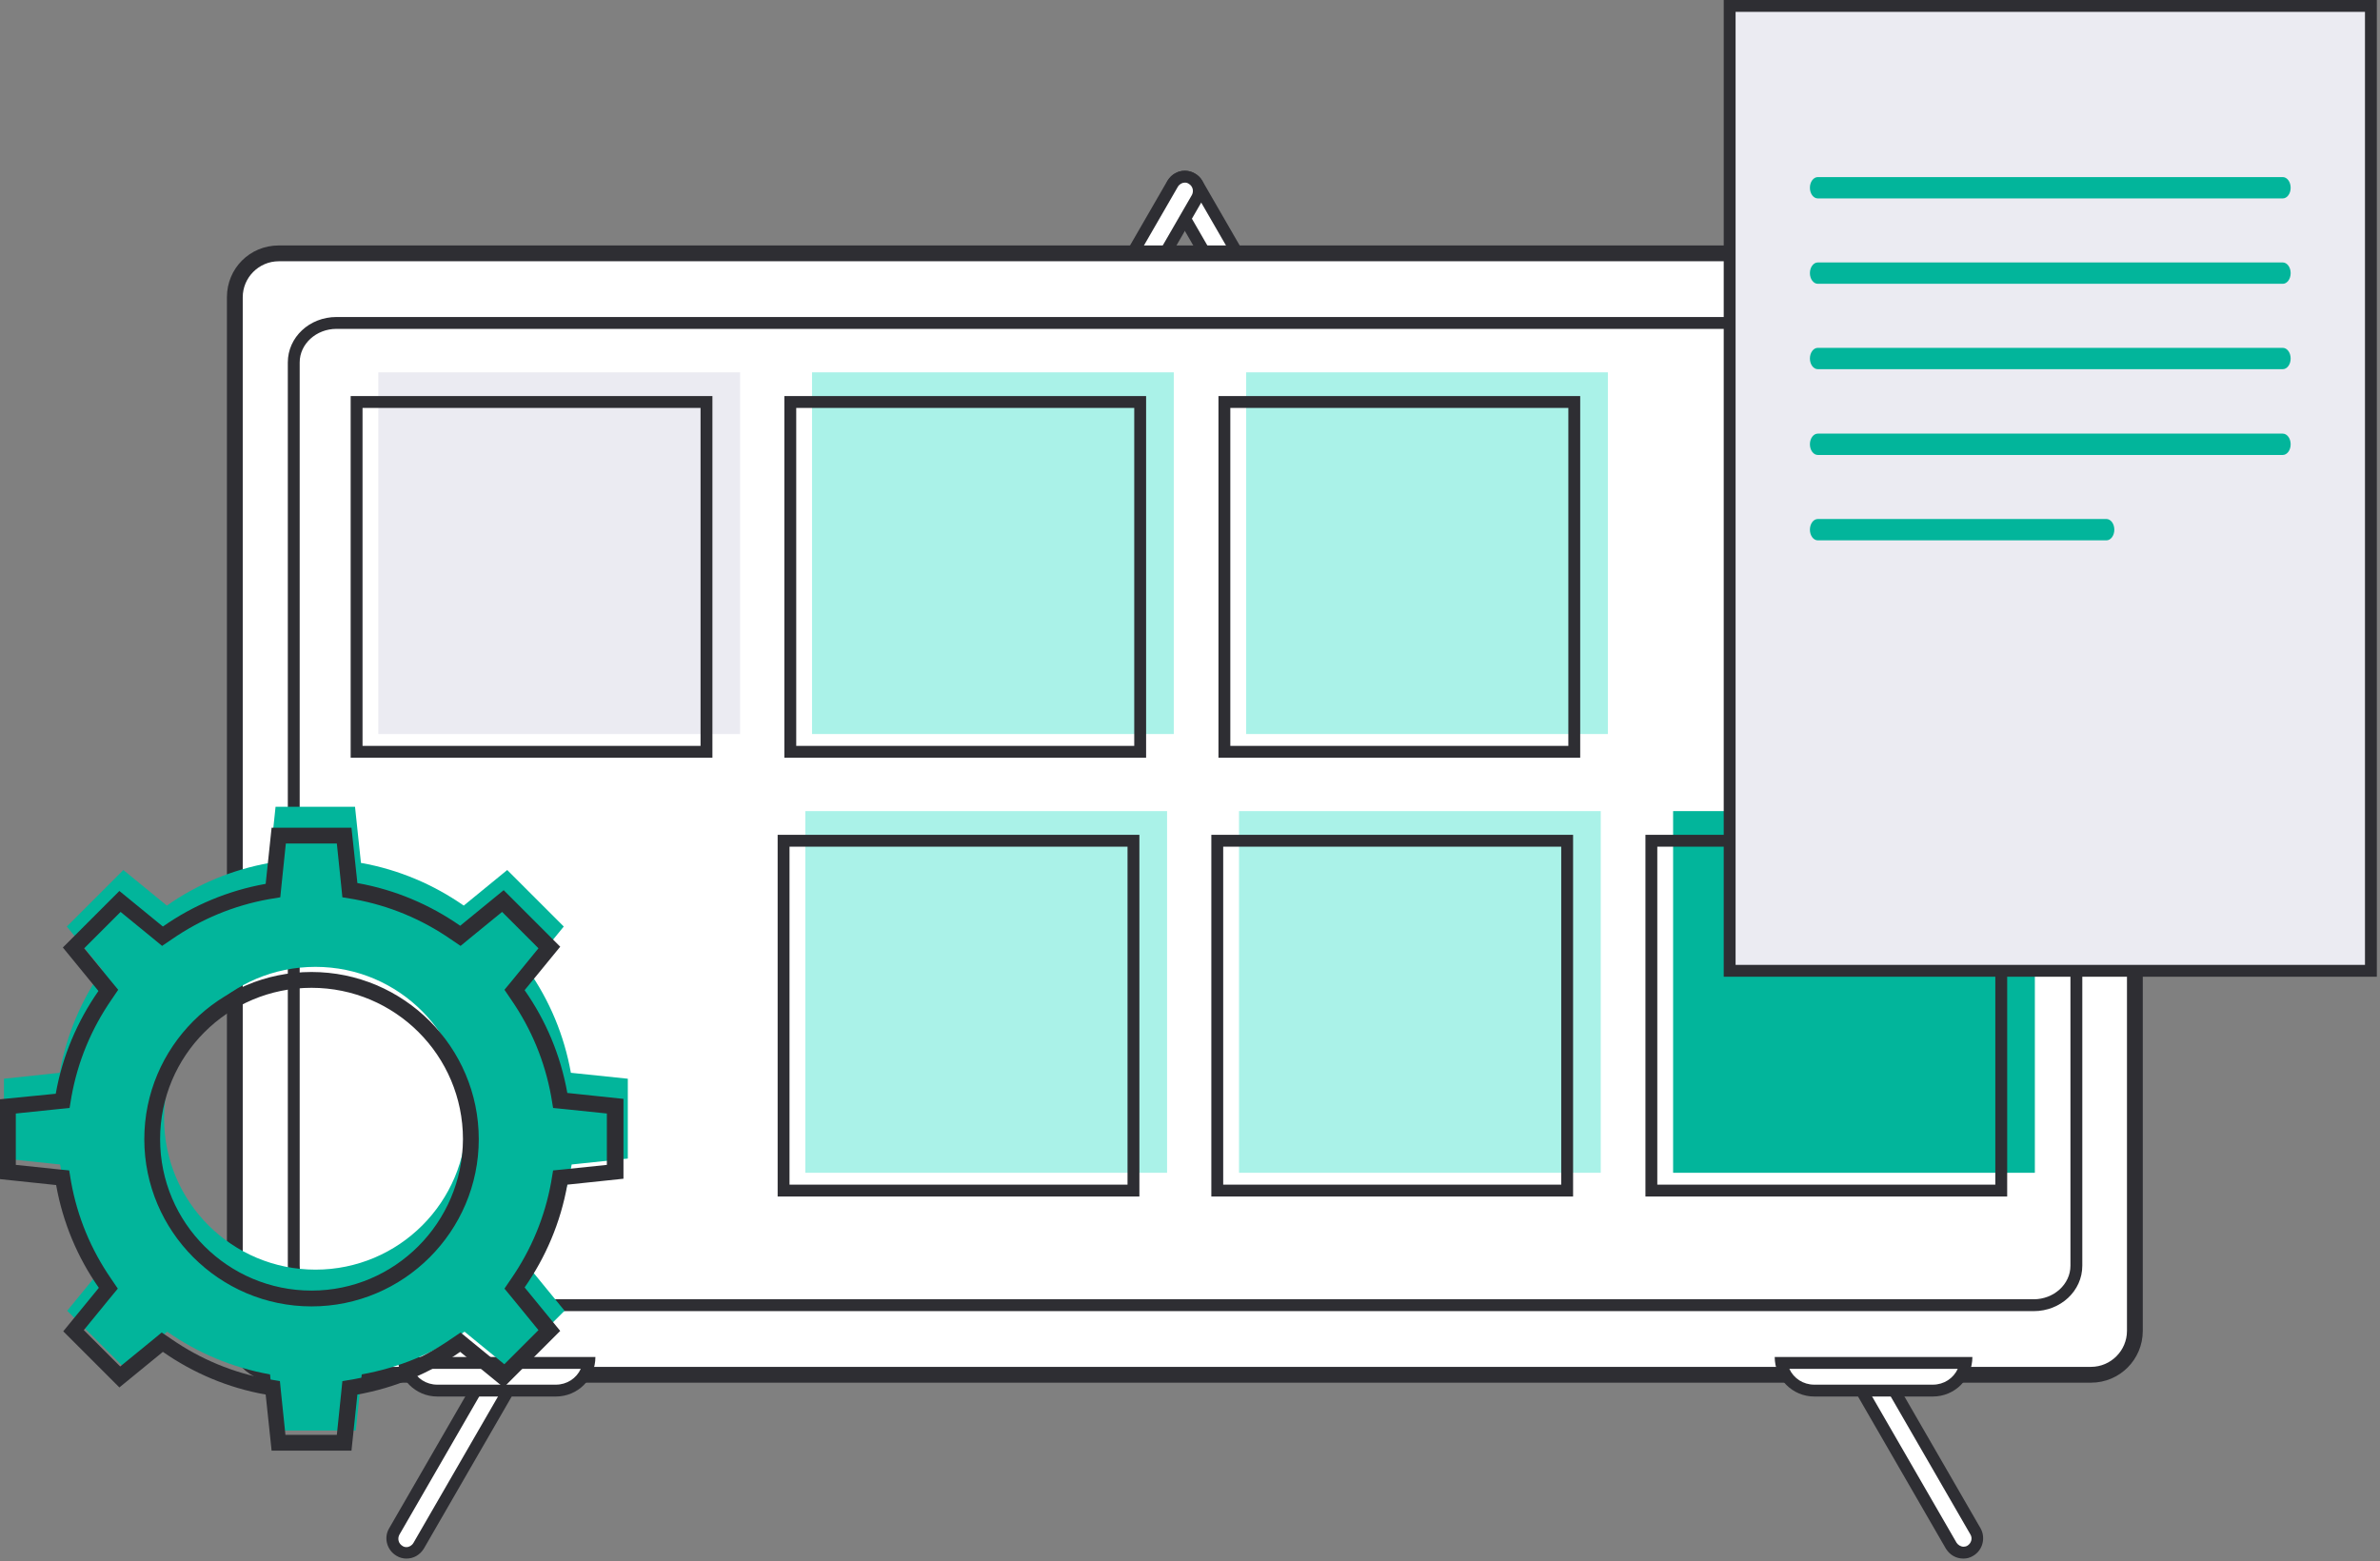
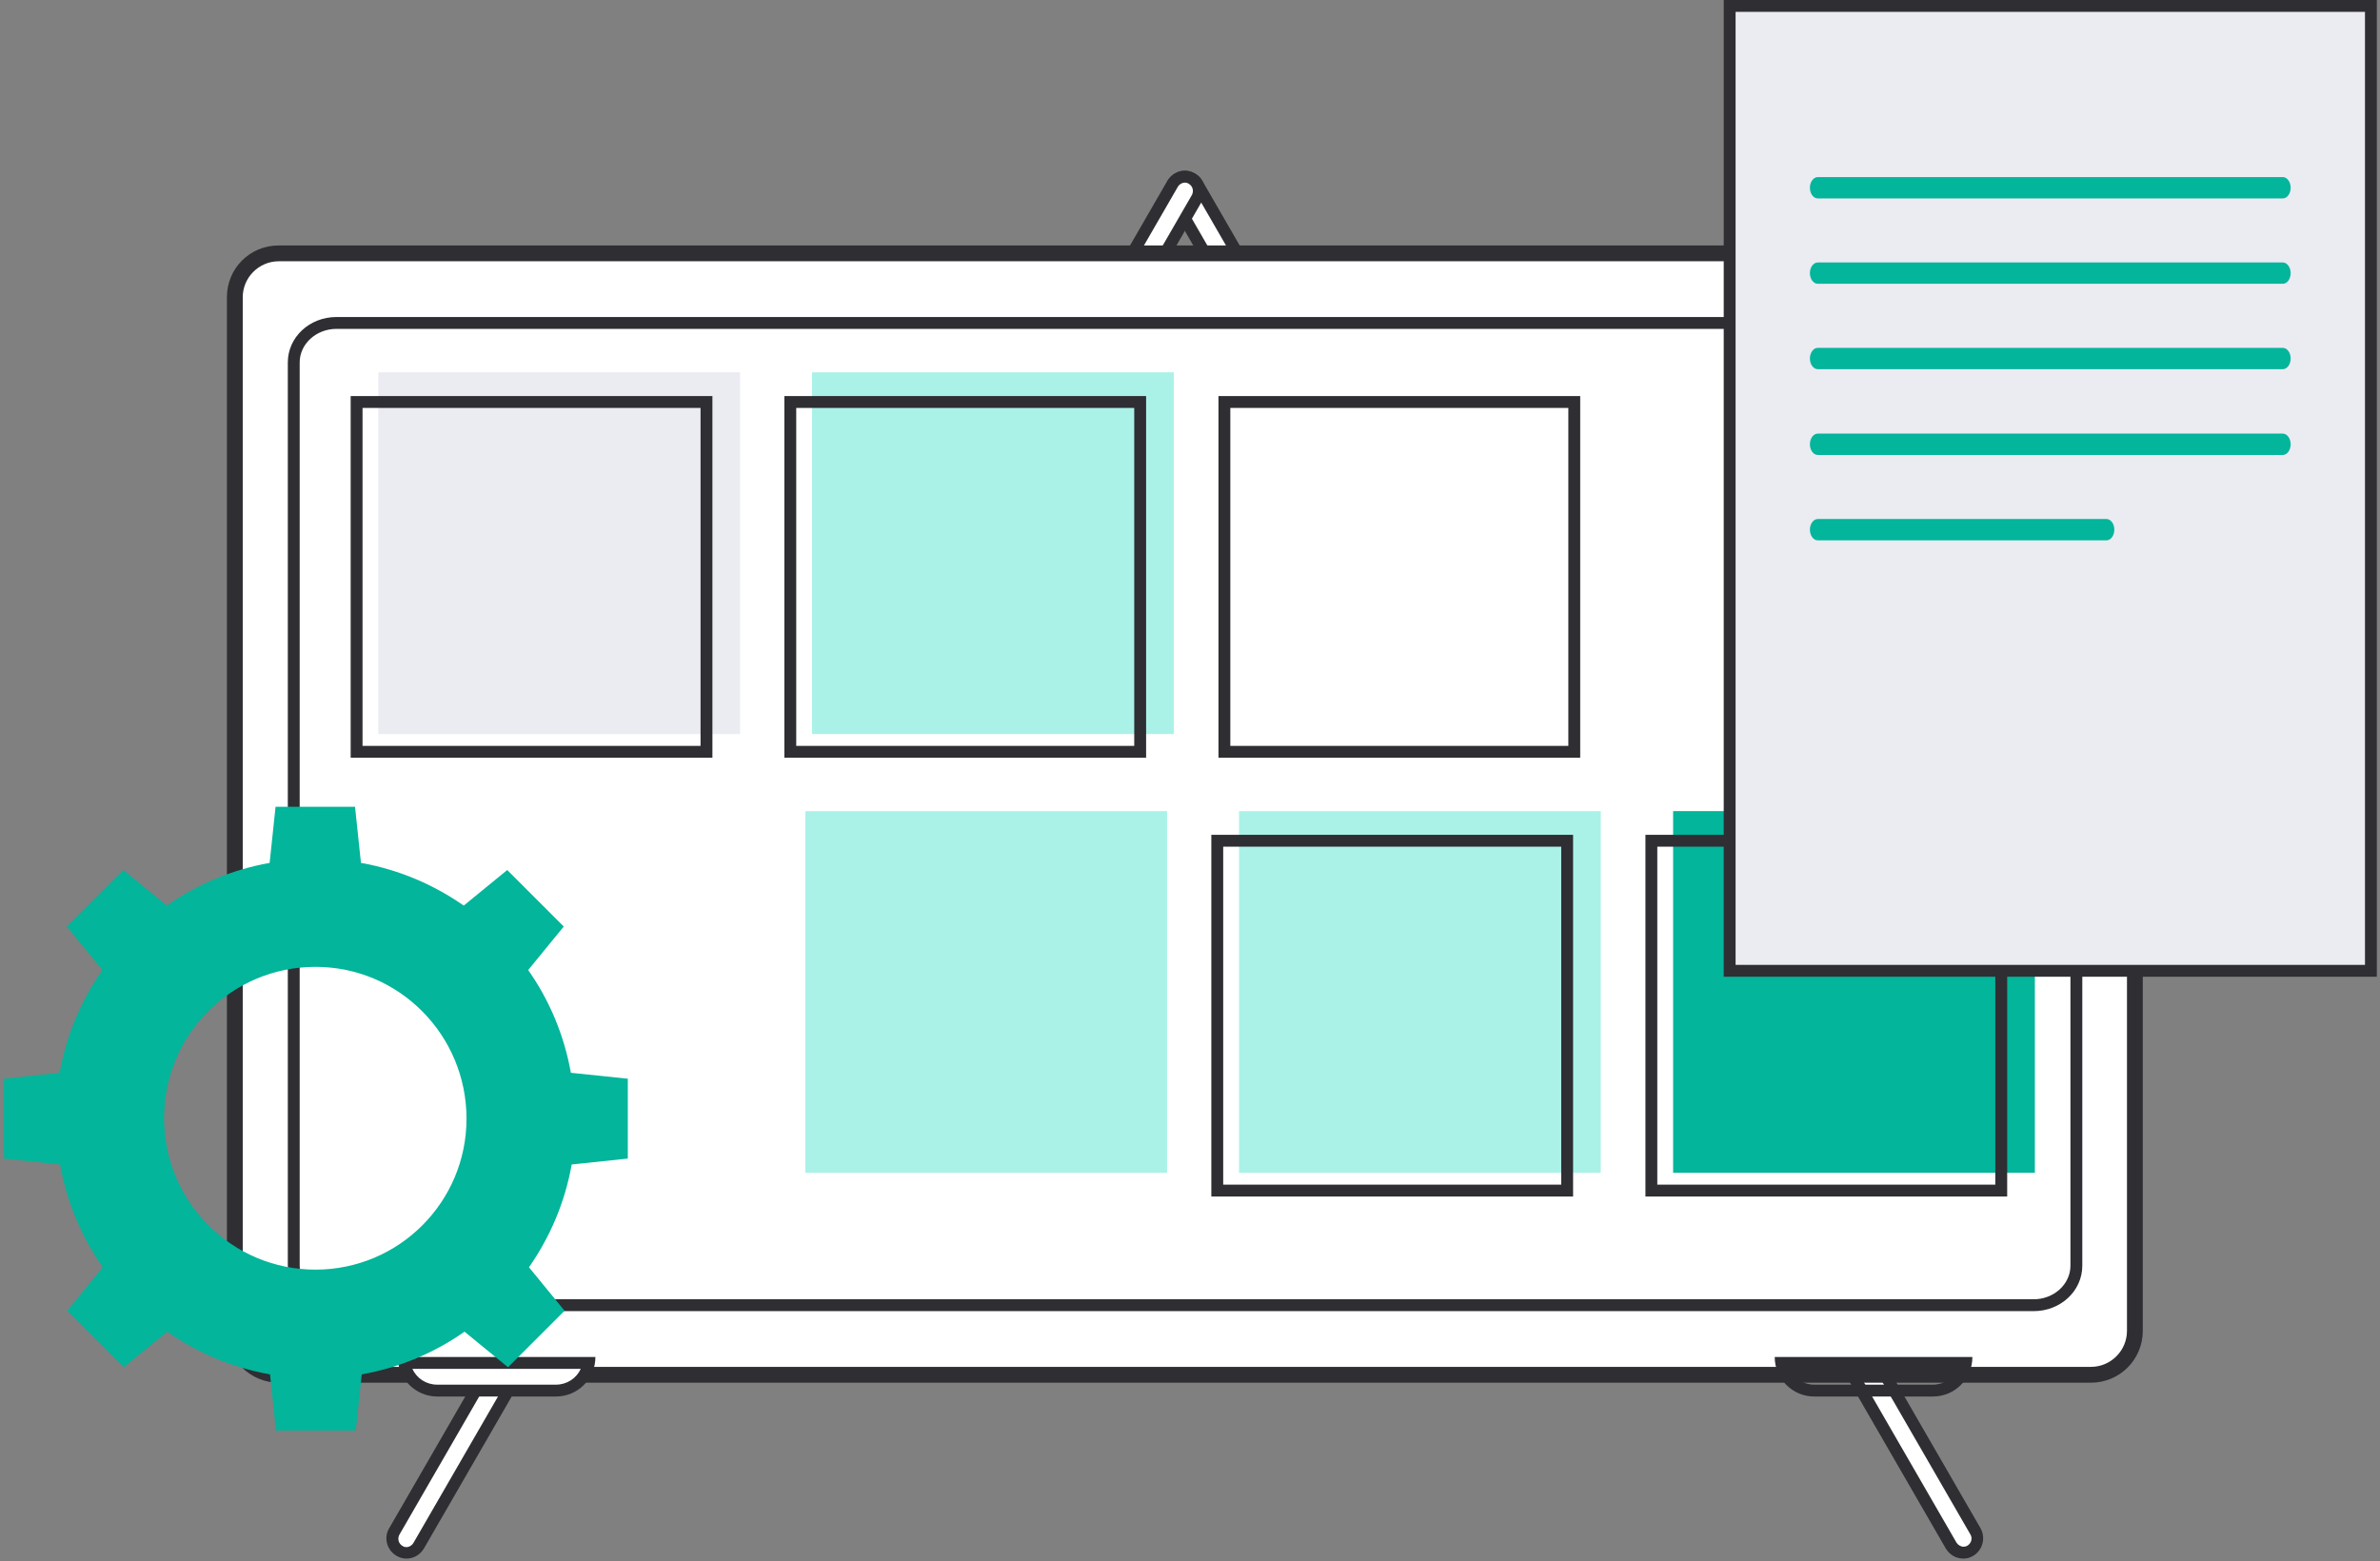
<svg xmlns="http://www.w3.org/2000/svg" width="602" height="395" viewBox="0 0 602 395" fill="none">
  <rect x="0" y="0" width="602" height="395" fill="#808080" stroke="none" />
  <path d="M496.599 392.798C495.299 392.798 494.199 392.098 493.499 390.998L296.599 49.998C295.599 48.298 296.199 46.098 297.899 45.098C298.399 44.798 298.999 44.598 299.699 44.598C300.999 44.598 302.099 45.298 302.799 46.398L499.699 387.398C500.699 389.098 500.099 391.298 498.399 392.298C497.899 392.698 497.299 392.798 496.599 392.798Z" fill="white" />
  <path d="M299.699 46.199C300.399 46.199 301.099 46.599 301.499 47.199L498.399 388.199C498.999 389.199 498.599 390.399 497.699 390.999C497.399 391.199 496.999 391.299 496.699 391.299C495.999 391.299 495.299 390.899 494.899 390.299L297.999 49.299C297.399 48.299 297.799 47.099 298.699 46.499C298.999 46.299 299.399 46.199 299.699 46.199ZM299.699 43.199C298.799 43.199 297.999 43.399 297.199 43.899C294.799 45.299 293.999 48.399 295.299 50.799L492.199 391.799C493.199 393.399 494.799 394.299 496.599 394.299C497.499 394.299 498.299 394.099 499.099 393.599C501.499 392.199 502.299 389.099 500.999 386.699L304.099 45.699C303.199 44.099 301.399 43.199 299.699 43.199Z" fill="#2E2E33" />
  <path d="M102.797 392.798C102.197 392.798 101.597 392.598 100.997 392.298C100.197 391.798 99.597 391.098 99.297 390.098C98.997 389.198 99.197 388.198 99.697 387.398L296.597 46.398C297.297 45.298 298.397 44.598 299.697 44.598C300.297 44.598 300.897 44.798 301.497 45.098C303.197 46.098 303.797 48.298 302.797 49.998L105.897 390.998C105.297 392.198 104.097 392.798 102.797 392.798Z" fill="white" />
  <path d="M299.698 46.199C300.098 46.199 300.398 46.299 300.698 46.499C301.698 47.099 301.998 48.299 301.498 49.299L104.598 390.299C104.198 390.999 103.498 391.399 102.798 391.399C102.398 391.399 102.098 391.299 101.798 391.099C100.798 390.499 100.498 389.299 100.998 388.299L297.898 47.299C298.298 46.599 298.998 46.199 299.698 46.199ZM299.698 43.199C297.898 43.199 296.298 44.099 295.298 45.699L98.398 386.699C96.998 389.099 97.898 392.199 100.298 393.599C101.098 394.099 101.998 394.299 102.798 394.299C104.598 394.299 106.198 393.399 107.198 391.799L304.098 50.799C305.498 48.399 304.698 45.299 302.198 43.899C301.398 43.399 300.598 43.199 299.698 43.199Z" fill="#2E2E33" />
  <path d="M70.498 347.798C64.398 347.798 59.398 342.798 59.398 336.698V75.198C59.398 69.098 64.398 64.098 70.498 64.098H528.898C534.998 64.098 539.998 69.098 539.998 75.198V336.698C539.998 342.798 534.998 347.798 528.898 347.798H70.498Z" fill="white" />
  <path d="M528.898 66.098C533.898 66.098 537.998 70.198 537.998 75.198V336.698C537.998 341.698 533.898 345.798 528.898 345.798H70.498C65.498 345.798 61.398 341.698 61.398 336.698V75.198C61.398 70.198 65.498 66.098 70.498 66.098H528.898ZM528.898 62.098H70.498C63.198 62.098 57.398 67.898 57.398 75.198V336.698C57.398 343.998 63.298 349.798 70.498 349.798H528.898C536.198 349.798 541.998 343.898 541.998 336.698V75.198C542.098 67.998 536.198 62.098 528.898 62.098Z" fill="#2E2E33" />
-   <path d="M85.101 330.099C79.101 330.099 74.301 325.599 74.301 320.099V91.699C74.301 86.199 79.101 81.699 85.101 81.699H514.401C520.401 81.699 525.201 86.199 525.201 91.699V320.199C525.201 325.699 520.401 330.199 514.401 330.199H85.101V330.099Z" fill="white" />
  <path d="M514.401 83.199C519.501 83.199 523.701 86.999 523.701 91.699V320.199C523.701 324.899 519.501 328.699 514.401 328.699H85.101C80.001 328.699 75.801 324.899 75.801 320.199V91.699C75.801 86.999 80.001 83.199 85.101 83.199H514.401ZM514.401 80.199H85.101C78.301 80.199 72.801 85.299 72.801 91.699V320.199C72.801 326.599 78.301 331.699 85.101 331.699H514.401C521.201 331.699 526.701 326.599 526.701 320.199V91.699C526.701 85.399 521.201 80.199 514.401 80.199Z" fill="#2E2E33" />
  <path d="M110.603 351.801C106.403 351.801 102.903 348.801 102.203 344.801H148.903C148.203 348.801 144.803 351.801 140.503 351.801H110.603Z" fill="white" />
  <path d="M146.902 346.301C145.802 348.701 143.402 350.301 140.602 350.301H110.602C107.802 350.301 105.402 348.701 104.302 346.301H146.902ZM150.602 343.301H100.602C100.602 348.801 105.102 353.301 110.602 353.301H140.602C146.102 353.301 150.602 348.901 150.602 343.301Z" fill="#2E2E33" />
-   <path d="M458.9 351.801C454.7 351.801 451.2 348.801 450.5 344.801H497.2C496.5 348.801 493.1 351.801 488.8 351.801H458.9Z" fill="white" />
  <path d="M495.198 346.301C494.098 348.701 491.698 350.301 488.898 350.301H458.898C456.098 350.301 453.698 348.701 452.598 346.301H495.198ZM498.898 343.301H448.898C448.898 348.801 453.398 353.301 458.898 353.301H488.898C494.398 353.301 498.898 348.901 498.898 343.301Z" fill="#2E2E33" />
  <path d="M187.199 94.199H95.699V185.699H187.199V94.199Z" fill="#EBEBF2" />
  <path d="M296.898 94.199H205.398V185.699H296.898V94.199Z" fill="#AAF2E8" />
-   <path d="M406.699 94.199H315.199V185.699H406.699V94.199Z" fill="#AAF2E8" />
  <path d="M295.199 205.199H203.699V296.699H295.199V205.199Z" fill="#AAF2E8" />
  <path d="M404.898 205.199H313.398V296.699H404.898V205.199Z" fill="#AAF2E8" />
  <path d="M514.699 205.199H423.199V296.699H514.699V205.199Z" fill="#02B59B" />
  <path d="M177.199 103.199V188.699H91.699V103.199H177.199ZM180.199 100.199H88.699V191.699H180.199V100.199Z" fill="#2E2E33" />
  <path d="M286.898 103.199V188.699H201.398V103.199H286.898ZM289.898 100.199H198.398V191.699H289.898V100.199Z" fill="#2E2E33" />
  <path d="M396.699 103.199V188.699H311.199V103.199H396.699ZM399.699 100.199H308.199V191.699H399.699V100.199Z" fill="#2E2E33" />
-   <path d="M285.199 214.199V299.699H199.699V214.199H285.199ZM288.199 211.199H196.699V302.699H288.199V211.199Z" fill="#2E2E33" />
  <path d="M394.898 214.199V299.699H309.398V214.199H394.898ZM397.898 211.199H306.398V302.699H397.898V211.199Z" fill="#2E2E33" />
  <path d="M504.699 214.199V299.699H419.199V214.199H504.699ZM507.699 211.199H416.199V302.699H507.699V211.199Z" fill="#2E2E33" />
  <path d="M599.7 1.5H437.5V245.6H599.7V1.5Z" fill="#EBEBF2" />
  <path d="M601.2 247.1H436V0H601.2V247.1ZM439 244.1H598.2V3H439V244.1Z" fill="#2E2E33" />
  <path d="M577.401 50.201H459.801C458.701 50.201 457.801 49.001 457.801 47.501C457.801 46.001 458.701 44.801 459.801 44.801H577.401C578.501 44.801 579.401 46.001 579.401 47.501C579.401 49.001 578.501 50.201 577.401 50.201Z" fill="#02B59B" />
  <path d="M577.401 71.798H459.801C458.701 71.798 457.801 70.598 457.801 69.098C457.801 67.598 458.701 66.398 459.801 66.398H577.401C578.501 66.398 579.401 67.598 579.401 69.098C579.401 70.598 578.501 71.798 577.401 71.798Z" fill="#02B59B" />
  <path d="M577.401 93.4H459.801C458.701 93.4 457.801 92.2 457.801 90.7C457.801 89.2 458.701 88 459.801 88H577.401C578.501 88 579.401 89.2 579.401 90.7C579.401 92.2 578.501 93.4 577.401 93.4Z" fill="#02B59B" />
  <path d="M577.401 115.099H459.801C458.701 115.099 457.801 113.899 457.801 112.399C457.801 110.899 458.701 109.699 459.801 109.699H577.401C578.501 109.699 579.401 110.899 579.401 112.399C579.401 113.899 578.501 115.099 577.401 115.099Z" fill="#02B59B" />
  <path d="M532.801 136.701H459.801C458.701 136.701 457.801 135.501 457.801 134.001C457.801 132.501 458.701 131.301 459.801 131.301H532.801C533.901 131.301 534.801 132.501 534.801 134.001C534.801 135.501 533.901 136.701 532.801 136.701Z" fill="#02B59B" />
  <path d="M144.4 271.402C142.7 261.902 139 253.102 133.6 245.402L142.6 234.402L128.3 220.102L117.3 229.102C109.7 223.802 100.9 220.002 91.3 218.302L89.8 204.102H69.7L68.2 218.302C58.7 220.002 49.9 223.702 42.2 229.102L31.2 220.102L16.9 234.402L25.9 245.402C20.6 253.002 16.8 261.802 15.1 271.402L1 272.902V293.102L15.2 294.602C16.9 304.102 20.6 312.902 26 320.602L17 331.602L31.3 345.902L42.3 336.902C49.9 342.202 58.7 346.002 68.3 347.702L69.8 361.902H90L91.5 347.702C101 346.002 109.8 342.302 117.5 336.902L128.5 345.902L142.8 331.602L133.8 320.602C139.1 313.002 142.9 304.202 144.6 294.602L158.8 293.102V272.902L144.4 271.402ZM79.8 321.202C58.7 321.202 41.5 304.102 41.5 282.902C41.5 261.702 58.6 244.602 79.8 244.602C101 244.602 118 261.902 118 283.002C118 304.102 100.9 321.202 79.8 321.202Z" fill="#02B59B" />
-   <path d="M85.2 213.402L86.3 224.002L86.6 227.002L89.6 227.502C98.4 229.102 106.6 232.502 114 237.602L116.5 239.302L118.8 237.402L127 230.702L136.2 239.902L129.5 248.102L127.6 250.402L129.3 252.902C134.4 260.302 137.8 268.502 139.4 277.302L139.9 280.302L142.9 280.602L153.5 281.702V294.702L142.9 295.802L139.9 296.102L139.4 299.102C137.8 307.902 134.4 316.102 129.3 323.502L127.6 326.002L129.5 328.302L136.2 336.502L127 345.702L118.8 339.002L116.5 337.102L114 338.802C106.6 343.902 98.4 347.302 89.6 348.902L86.6 349.402L86.3 352.402L85.2 363.002H72.2L71.1 352.402L70.8 349.402L67.8 348.902C59 347.302 50.8 343.902 43.4 338.802L40.9 337.102L38.6 339.002L30.4 345.702L21.2 336.502L27.9 328.302L29.8 326.002L28.1 323.502C23 316.102 19.6 307.902 18 299.102L17.5 296.102L14.5 295.802L4 294.702V281.702L14.6 280.602L17.6 280.302L18.1 277.302C19.7 268.502 23.1 260.302 28.2 252.902L29.9 250.402L28 248.102L21.3 239.902L30.5 230.702L38.7 237.402L41 239.302L43.5 237.602C50.9 232.502 59.1 229.102 67.9 227.502L70.9 227.002L71.2 224.002L72.3 213.402H85.2ZM78.8 330.502C102.1 330.502 121.1 311.502 121.1 288.202C121.1 264.902 102.1 245.902 78.8 245.902C55.5 245.902 36.5 264.902 36.5 288.202C36.5 311.502 55.5 330.502 78.8 330.502ZM88.9 209.402H68.7L67.2 223.602C57.7 225.302 48.9 229.002 41.2 234.402L30.2 225.402L15.9 239.702L24.9 250.702C19.6 258.302 15.8 267.102 14.1 276.702L0 278.102V298.302L14.2 299.802C15.9 309.302 19.6 318.102 25 325.802L16 336.802L30.2 351.002L41.2 342.002C48.8 347.302 57.6 351.102 67.2 352.802L68.7 367.002H88.9L90.4 352.802C99.9 351.102 108.7 347.402 116.4 342.002L127.4 351.002L141.7 336.702L132.7 325.702C138 318.102 141.8 309.302 143.5 299.702L157.7 298.202V278.002L143.5 276.502C141.8 267.002 138.1 258.202 132.7 250.502L141.7 239.502L127.4 225.202L116.4 234.202C108.8 228.902 100 225.102 90.4 223.402L88.9 209.402ZM78.8 326.502C57.7 326.502 40.5 309.402 40.5 288.202C40.5 267.102 57.6 249.902 78.8 249.902C99.9 249.902 117.1 267.002 117.1 288.202C117 309.302 99.9 326.502 78.8 326.502Z" fill="#2E2E33" />
</svg>